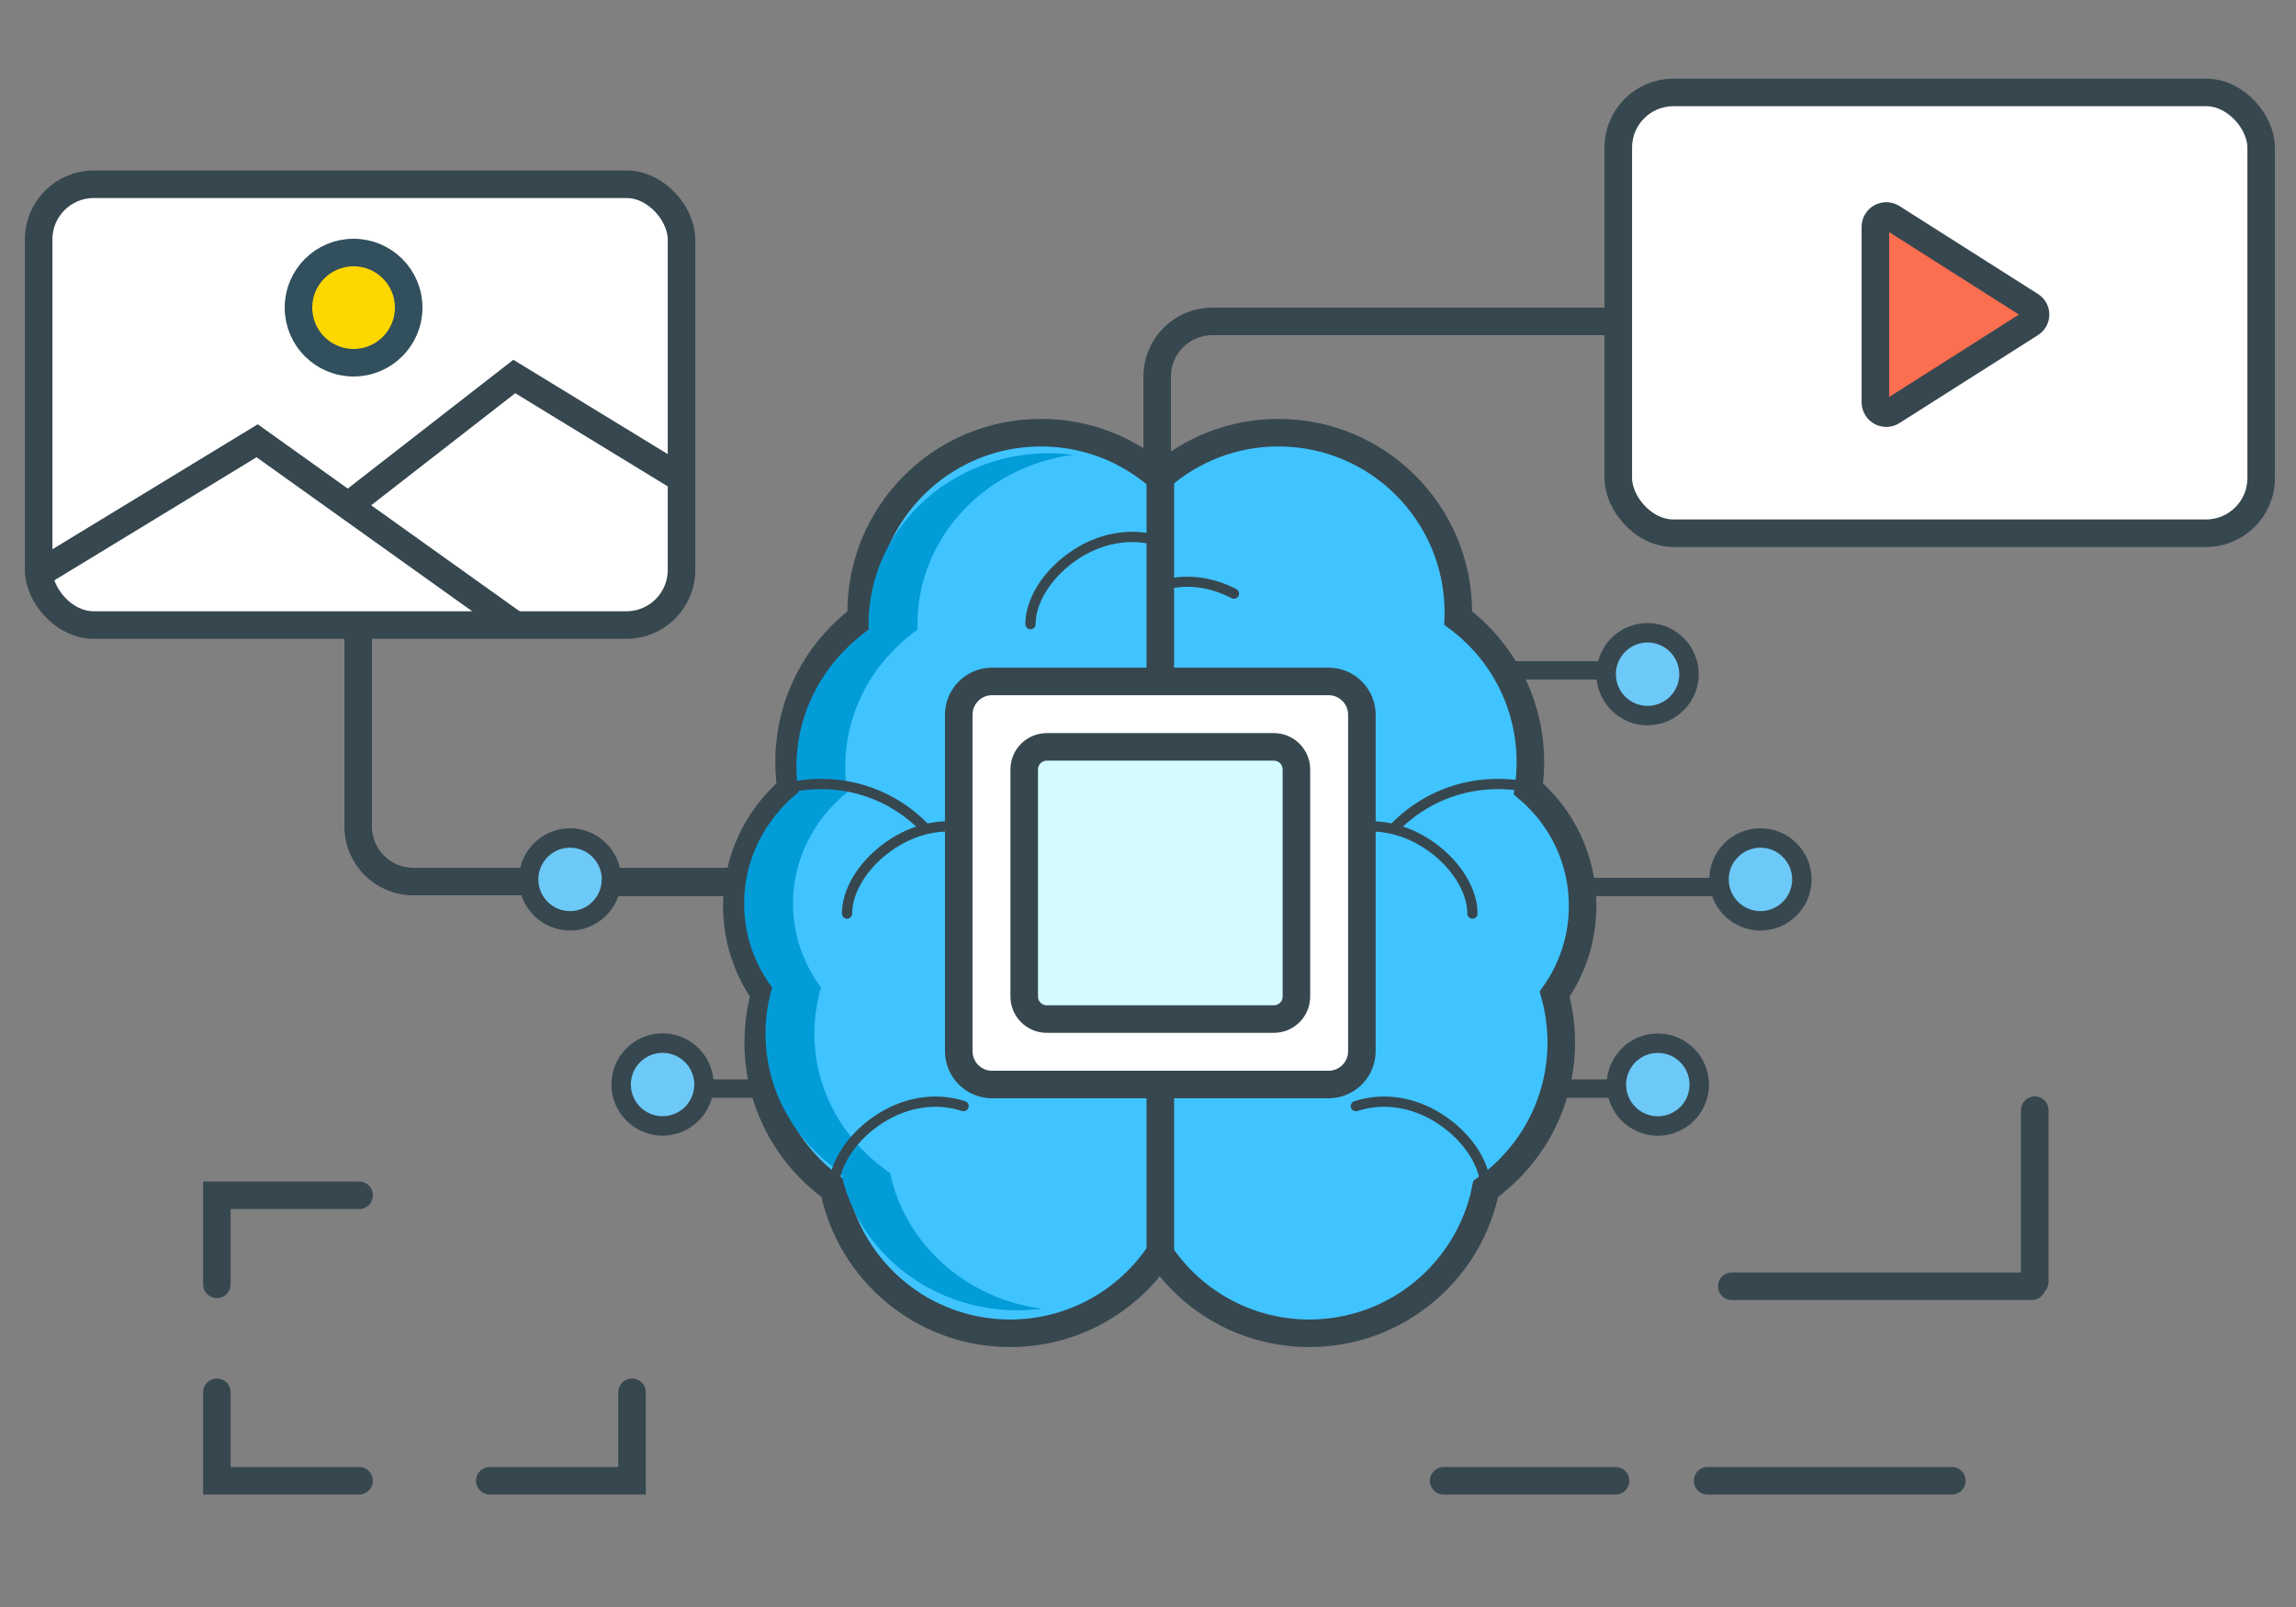
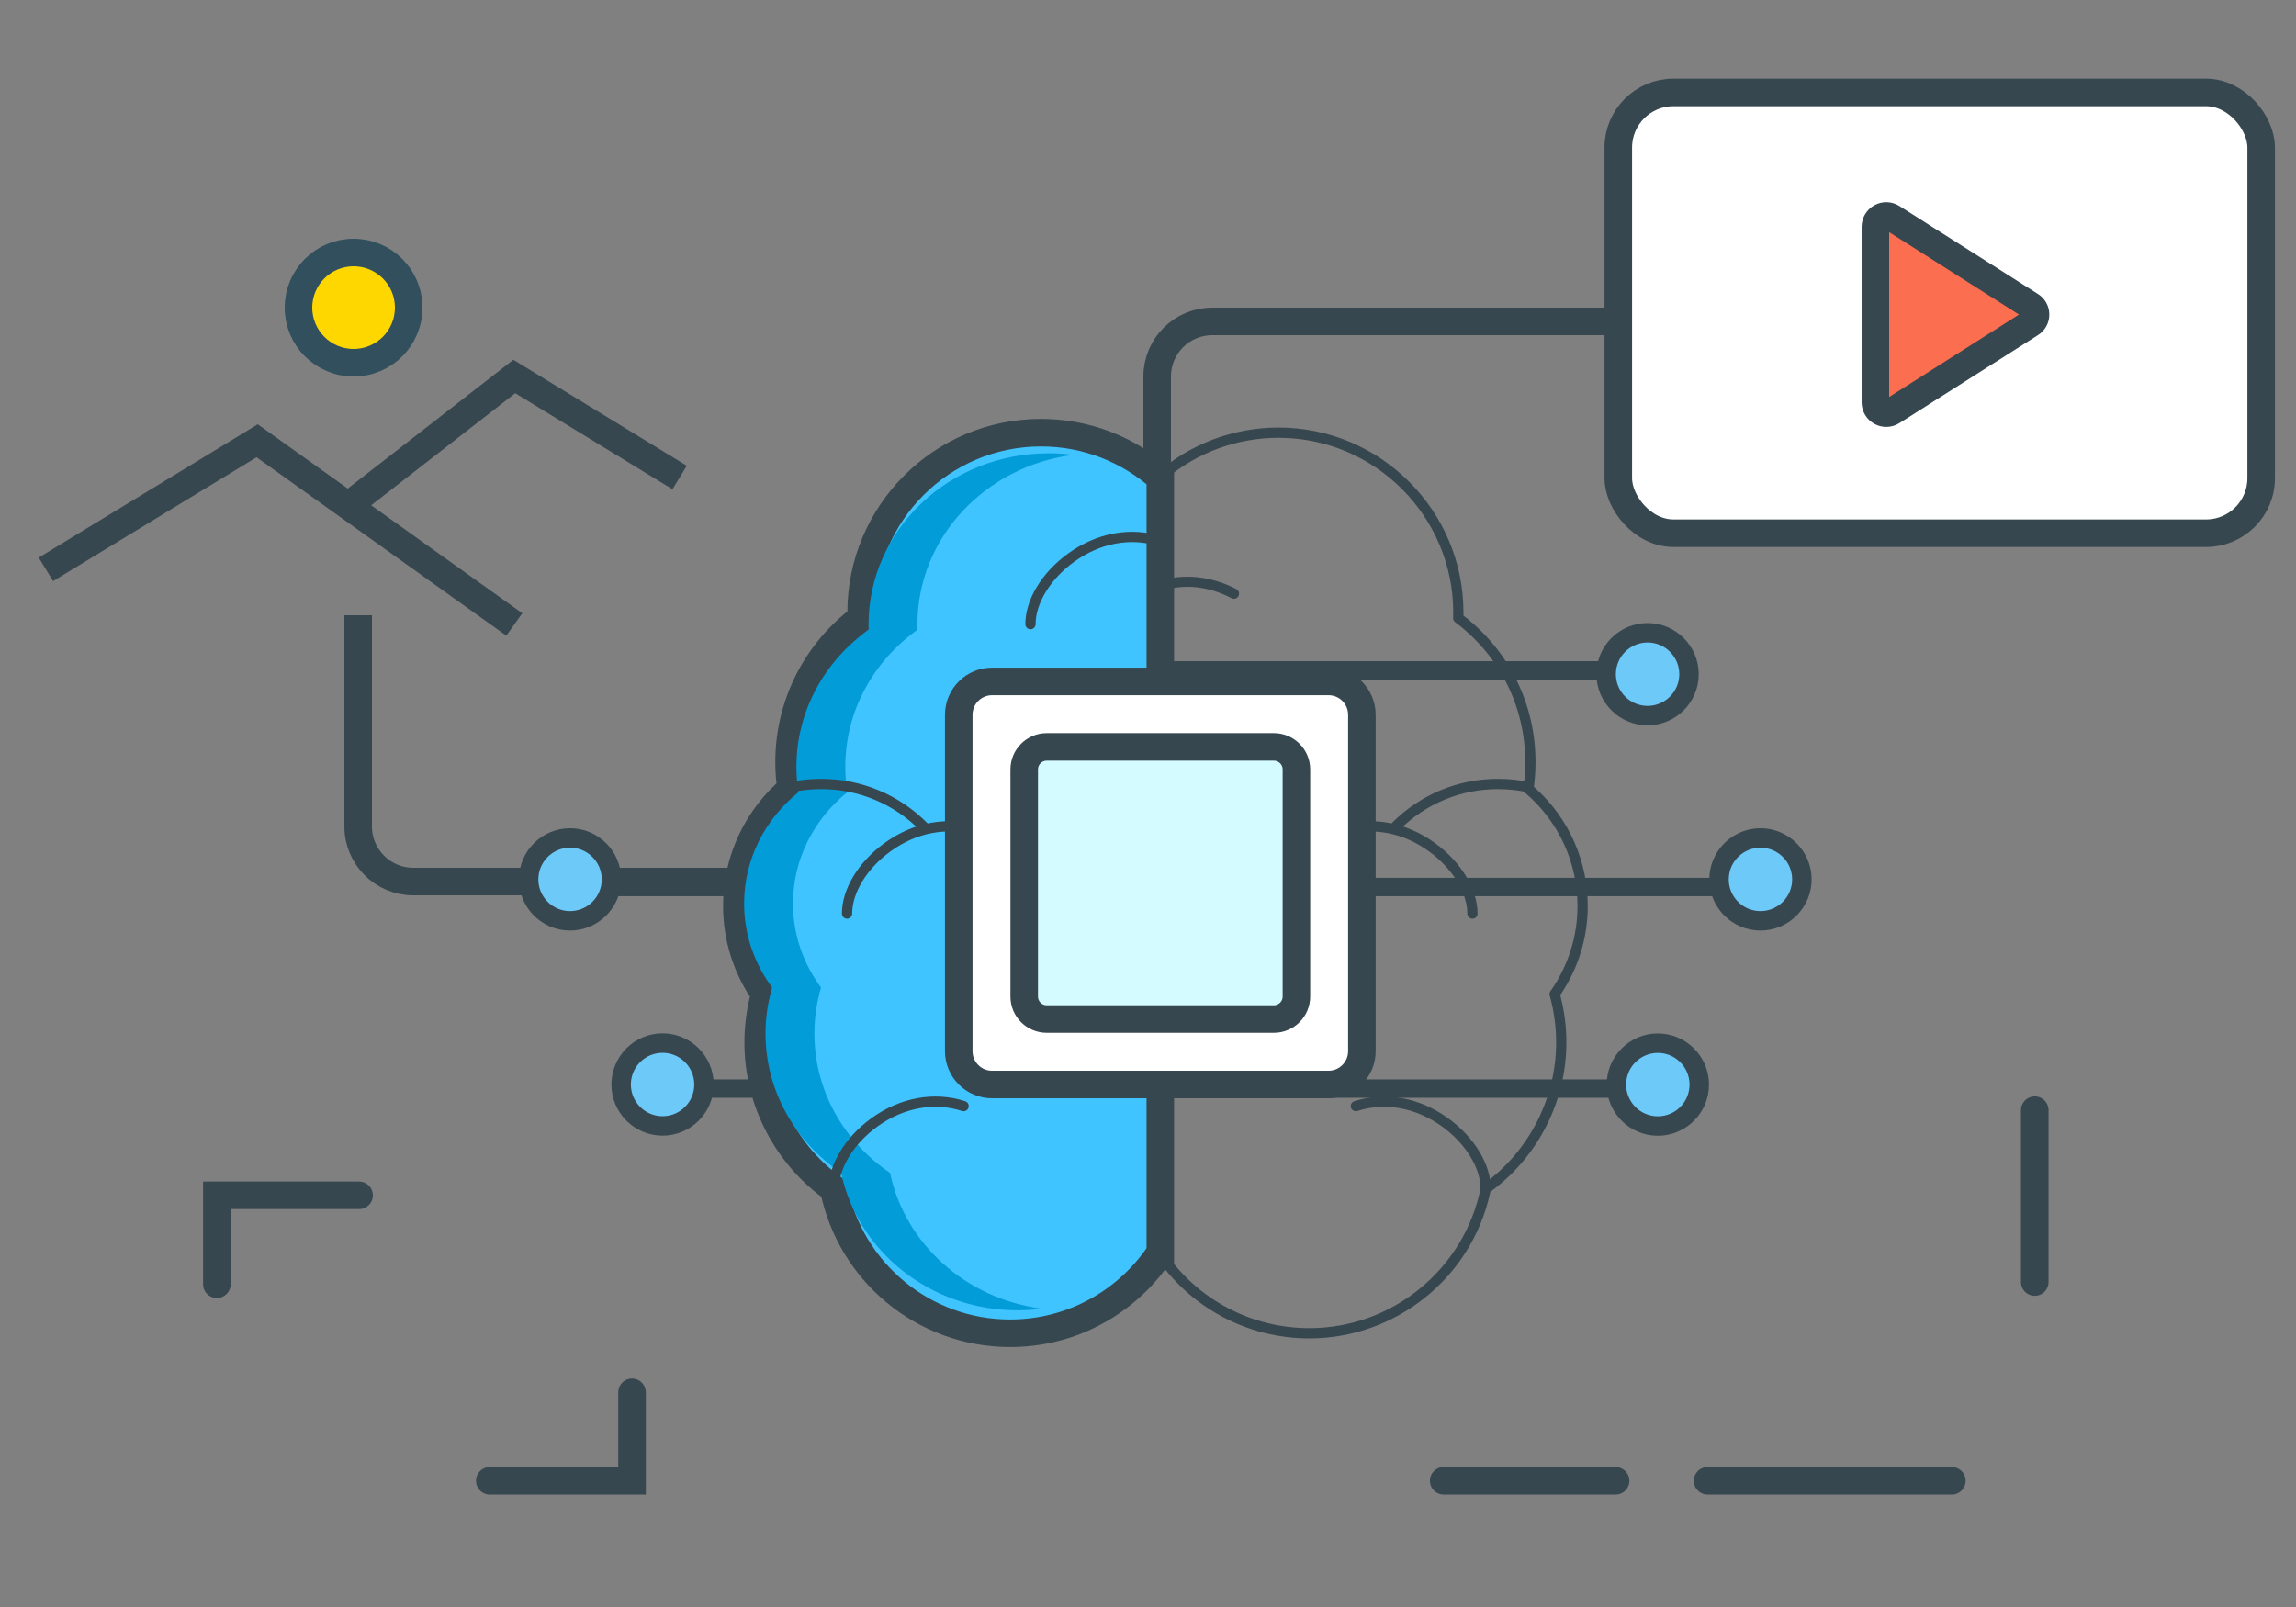
<svg xmlns="http://www.w3.org/2000/svg" width="250px" height="175px" viewBox="0 0 250 175" version="1.1">
  <rect x="0" y="0" width="250" height="175" fill="#808080" stroke="none" />
  <title>AI video Ed</title>
  <g id="Page-1" stroke="none" stroke-width="1" fill="none" fill-rule="evenodd">
    <g id="Software-Development-Solutions" transform="translate(-858, -4791)">
      <g id="AI-video-Ed" transform="translate(858, 4791)">
        <g id="Custom-approach-icon" transform="translate(125, 87.5) rotate(-360) translate(-125, -87.5) ">
-           <rect id="Rectangle" x="-3.63797881e-12" y="-1.1937118e-12" width="250" height="175" />
          <path d="M39,67 L39,90 C39,93.314 41.686,96 45,96 L84,96 L84,96" id="Path-71" stroke="#37474F" stroke-width="3" />
          <path d="M176,35 L132,35 C128.686,35 126,37.686 126,41 L126,55 L126,55" id="Path-72" stroke="#37474F" stroke-width="3" />
          <polyline id="Path" stroke="#37474F" stroke-width="3" stroke-linecap="round" points="23.613 139.854 23.613 130.167 39.101 130.167" />
          <polyline id="Path" stroke="#37474F" stroke-width="3" stroke-linecap="round" points="68.819 151.621 68.819 161.253 53.331 161.253" />
-           <polyline id="Path" stroke="#37474F" stroke-width="3" stroke-linecap="round" points="23.613 151.621 23.613 161.253 39.101 161.253" />
          <line x1="157.196" y1="161.253" x2="175.913" y2="161.253" id="Path" stroke="#37474F" stroke-width="3" stroke-linecap="round" />
          <line x1="221.554" y1="120.895" x2="221.554" y2="139.612" id="Path" stroke="#37474F" stroke-width="3" stroke-linecap="round" />
          <line x1="185.928" y1="161.253" x2="212.526" y2="161.253" id="Path" stroke="#37474F" stroke-width="3" stroke-linecap="round" />
-           <line x1="188.565" y1="140.073" x2="221.237" y2="140.073" id="Path" stroke="#37474F" stroke-width="3" stroke-linecap="round" />
          <g id="machine" transform="translate(57, 46)" fill-rule="nonzero">
            <path d="M123.413,71.545 C123.721,71.545 123.971,71.992 123.971,72.545 C123.971,73.096 123.72,73.545 123.413,73.545 L123.413,73.545 L15.144,73.545 C14.836,73.545 14.585,73.096 14.585,72.545 C14.585,71.992 14.835,71.545 15.144,71.545 L15.144,71.545 Z" id="Combined-Shape" fill="#37474F" />
            <path d="M134.045,49.596 C134.353,49.596 134.604,50.045 134.604,50.596 C134.604,51.147 134.353,51.596 134.045,51.596 L134.045,51.596 L4.511,51.596 C4.203,51.596 3.952,51.147 3.952,50.596 C3.952,50.045 4.203,49.596 4.511,49.596 L4.511,49.596 Z" id="Combined-Shape" fill="#37474F" />
            <path d="M123.739,26 C123.798,26 123.854,26.029 123.906,26.082 C123.966,26.356 124,26.669 124,27 C124,27.331 123.966,27.644 123.906,27.919 C123.855,27.971 123.798,28 123.739,28 L123.739,28 L42.261,28 C42.029,28 41.841,27.552 41.841,27 C41.841,26.449 42.03,26 42.261,26 L42.261,26 Z" id="Combined-Shape" fill="#37474F" transform="translate(82.92, 27) scale(1, -1) translate(-82.92, -27) " />
            <path d="M19.315,70.389 C18.367,68.085 15.73,66.988 13.426,67.936 C11.123,68.884 10.024,71.522 10.973,73.825 C11.921,76.129 14.558,77.227 16.862,76.278 C19.166,75.33 20.264,72.694 19.315,70.389 L19.315,70.389 Z" id="Path" fill="#6DC9F7" />
            <path d="M128.201,70.234 C127.138,67.668 124.198,66.451 121.632,67.512 C119.068,68.575 117.851,71.515 118.912,74.081 C119.975,76.646 122.915,77.864 125.481,76.801 C128.045,75.738 129.264,72.798 128.201,70.234 L128.201,70.234 Z" id="Path" fill="#6DC9F7" />
            <path d="M10.056,50.196 C10.056,52.665 7.805,54.666 5.028,54.666 C2.251,54.666 0,52.665 0,50.196 C0,47.728 2.251,45.727 5.028,45.727 C7.805,45.727 10.056,47.728 10.056,50.196 Z" id="Path" fill="#6DC9F7" />
            <path d="M139.674,49.807 C139.674,52.584 137.422,54.835 134.645,54.835 C131.868,54.835 129.617,52.584 129.617,49.807 C129.617,47.03 131.868,44.778 134.645,44.778 C137.422,44.778 139.674,47.03 139.674,49.807 Z" id="Path" fill="#6DC9F7" />
            <path d="M127.382,27.376 C127.382,30.153 125.381,32.404 122.913,32.404 C120.444,32.404 118.443,30.153 118.443,27.376 C118.443,24.599 120.444,22.348 122.913,22.348 C125.381,22.348 127.382,24.599 127.382,27.376 Z" id="Path" fill="#6DC9F7" />
            <path d="M15.144,67.033 C17.938,67.033 20.213,69.309 20.213,72.103 C20.213,74.897 17.938,77.172 15.144,77.172 C12.349,77.172 10.074,74.897 10.074,72.103 C10.074,69.308 12.349,67.033 15.144,67.033 Z M15.144,68.151 C12.964,68.151 11.191,69.923 11.191,72.103 C11.191,74.282 12.965,76.054 15.144,76.054 C17.323,76.054 19.096,74.282 19.096,72.103 C19.096,69.923 17.324,68.151 15.144,68.151 Z" id="Combined-Shape" stroke="#37474F" fill="#37474F" />
            <path d="M123.513,67.043 C126.307,67.043 128.583,69.319 128.583,72.113 C128.583,74.907 126.308,77.182 123.513,77.182 C120.718,77.182 118.443,74.907 118.443,72.113 C118.443,69.318 120.718,67.043 123.513,67.043 Z M123.513,68.161 C121.333,68.161 119.561,69.933 119.561,72.113 C119.561,74.292 121.334,76.064 123.513,76.064 C125.693,76.064 127.465,74.292 127.465,72.113 C127.465,69.933 125.693,68.161 123.513,68.161 Z" id="Combined-Shape" stroke="#37474F" fill="#37474F" />
            <path d="M122.396,22.348 C125.189,22.348 127.465,24.624 127.465,27.417 C127.465,30.212 125.19,32.487 122.396,32.487 C119.601,32.487 117.326,30.212 117.326,27.417 C117.326,24.623 119.601,22.348 122.396,22.348 Z M122.396,23.465 C120.216,23.465 118.443,25.238 118.443,27.417 C118.443,29.597 120.216,31.37 122.396,31.37 C124.575,31.37 126.348,29.597 126.348,27.417 C126.348,25.238 124.575,23.465 122.396,23.465 Z" id="Combined-Shape" stroke="#37474F" fill="#37474F" />
            <path d="M5.07,44.696 C7.863,44.696 10.139,46.972 10.139,49.765 C10.139,52.56 7.865,54.835 5.07,54.835 C2.275,54.835 -4.55102622e-12,52.56 -4.55102622e-12,49.765 C-4.55102622e-12,46.971 2.275,44.696 5.07,44.696 Z M5.07,45.813 C2.89,45.813 1.117,47.586 1.117,49.765 C1.117,51.945 2.89,53.718 5.07,53.718 C7.25,53.718 9.022,51.945 9.022,49.765 C9.022,47.585 7.25,45.813 5.07,45.813 Z" id="Combined-Shape" stroke="#37474F" fill="#37474F" />
            <path d="M134.687,44.696 C137.481,44.696 139.757,46.972 139.757,49.765 C139.757,52.56 137.482,54.835 134.687,54.835 C131.892,54.835 129.617,52.56 129.617,49.765 C129.617,46.971 131.892,44.696 134.687,44.696 Z M134.687,45.813 C132.507,45.813 130.734,47.586 130.734,49.765 C130.734,51.945 132.508,53.718 134.687,53.718 C136.867,53.718 138.639,51.945 138.639,49.765 C138.639,47.585 136.867,45.813 134.687,45.813 Z" id="Combined-Shape" stroke="#37474F" fill="#37474F" />
-             <path d="M69.216,90.39 C72.721,95.692 78.733,99.192 85.565,99.192 C95.061,99.192 102.977,92.434 104.772,83.467 C109.75,79.915 112.998,74.096 112.998,67.515 C112.998,65.692 112.744,63.931 112.279,62.257 C114.192,59.537 115.325,56.228 115.325,52.649 C115.325,47.54 113.029,42.975 109.42,39.904 C109.562,38.955 109.636,37.984 109.636,36.995 C109.636,30.575 106.549,24.878 101.778,21.306 C101.784,21.106 101.793,20.907 101.793,20.707 C101.793,9.887 93.023,1.117 82.203,1.117 C77.22,1.117 72.673,2.982 69.215,6.047 L69.215,90.39 L69.216,90.39 Z" id="Path" stroke="#37474F" stroke-width="3" fill="#40C4FF" />
            <path d="M69.34,90.39 C65.835,95.692 59.823,99.192 52.991,99.192 C43.495,99.192 35.58,92.434 33.785,83.467 C28.807,79.915 25.558,74.096 25.558,67.515 C25.558,65.692 25.812,63.931 26.277,62.257 C24.364,59.537 23.232,56.228 23.232,52.649 C23.232,47.54 25.528,42.975 29.136,39.904 C28.994,38.955 28.92,37.984 28.92,36.995 C28.92,30.575 32.007,24.878 36.778,21.306 C36.772,21.106 36.764,20.907 36.764,20.707 C36.764,9.887 45.534,1.117 56.353,1.117 C61.336,1.117 65.883,2.982 69.341,6.047 L69.341,90.39 L69.34,90.39 Z" id="Path" stroke="#37474F" stroke-width="3" fill="#40C4FF" />
            <path d="M24.024,52.399 C24.024,47.539 26.323,43.193 29.935,40.271 C29.793,39.368 29.719,38.443 29.719,37.503 C29.719,31.394 32.81,25.971 37.586,22.571 C37.58,22.381 37.572,22.193 37.572,22.001 C37.572,11.705 46.352,3.359 57.183,3.359 C58.09,3.359 58.982,3.419 59.857,3.532 C50.28,4.763 42.894,12.56 42.894,22.001 C42.894,22.193 42.903,22.381 42.909,22.571 C38.133,25.971 35.041,31.394 35.041,37.503 C35.041,38.444 35.116,39.368 35.258,40.271 C31.645,43.193 29.346,47.539 29.346,52.399 C29.346,55.806 30.482,58.954 32.397,61.544 C31.93,63.136 31.676,64.813 31.676,66.547 C31.676,72.81 34.928,78.347 39.912,81.728 C41.537,89.448 48.178,95.446 56.469,96.52 C55.601,96.631 54.716,96.692 53.817,96.692 C44.311,96.692 36.386,90.261 34.589,81.727 C29.605,78.347 26.353,72.809 26.353,66.546 C26.353,64.812 26.608,63.136 27.073,61.543 C25.158,58.954 24.024,55.806 24.024,52.399 Z" id="Path" fill="#029CD9" />
            <g id="Group" transform="translate(22.633, 0)">
              <path d="M33.718,0.56 C38.645,0.56 43.389,2.36 47.077,5.631 C47.197,5.737 47.266,5.889 47.266,6.049 L47.266,6.049 L47.266,90.391 C47.266,90.501 47.233,90.608 47.173,90.7 C43.425,96.368 37.139,99.751 30.357,99.751 C20.944,99.751 12.731,93.162 10.693,83.996 L10.693,83.996 L10.648,83.794 L10.481,83.67 C5.387,79.868 2.366,73.858 2.366,67.515 C2.366,65.863 2.571,64.212 2.975,62.602 L2.975,62.602 L3.036,62.363 L2.9,62.158 C1.025,59.322 0.04,56.046 0.04,52.649 C0.04,47.783 2.087,43.159 5.692,39.875 L5.692,39.875 L5.904,39.681 L5.87,39.396 C5.775,38.599 5.727,37.795 5.727,36.996 C5.727,30.781 8.495,25.058 13.359,21.206 L13.359,21.206 L13.57,21.038 L13.57,20.707 C13.57,9.598 22.609,0.56 33.718,0.56 Z M33.718,1.676 C23.225,1.676 14.689,10.213 14.689,20.707 C14.689,20.797 14.69,20.889 14.694,21.002 L14.694,21.002 L14.698,21.143 L14.703,21.293 C14.709,21.471 14.625,21.644 14.479,21.753 C9.629,25.385 6.845,30.944 6.845,36.996 C6.845,37.935 6.916,38.886 7.056,39.823 C7.084,40.014 7.012,40.205 6.866,40.328 C3.237,43.416 1.157,47.905 1.157,52.649 C1.157,55.985 2.176,59.198 4.101,61.936 C4.198,62.073 4.227,62.246 4.182,62.408 C3.719,64.075 3.483,65.793 3.483,67.515 C3.483,73.648 6.471,79.441 11.476,83.013 C11.592,83.095 11.671,83.218 11.699,83.357 C13.471,92.21 21.317,98.634 30.357,98.634 C36.644,98.634 42.487,95.553 46.051,90.365 L46.051,90.365 L46.149,90.223 L46.149,6.299 L45.95,6.131 C42.522,3.252 38.197,1.676 33.718,1.676 Z" id="Combined-Shape" fill="#37474F" />
              <path d="M46.582,60.115 C46.297,60.115 46.011,60.006 45.792,59.788 C43.03,57.026 39.355,55.504 35.449,55.504 C34.401,55.504 33.357,55.615 32.342,55.835 C31.738,55.963 31.145,55.582 31.014,54.979 C30.883,54.376 31.266,53.781 31.87,53.65 C33.039,53.398 34.243,53.269 35.449,53.269 C39.952,53.269 44.187,55.024 47.371,58.208 C47.808,58.644 47.808,59.351 47.371,59.788 C47.153,60.006 46.867,60.115 46.582,60.115 Z" id="Path" fill="#690589" />
              <path d="M36.647,14.288 C39.795,12.004 43.523,11.328 46.881,12.424 C47.175,12.52 47.335,12.835 47.239,13.128 C47.143,13.423 46.828,13.583 46.536,13.487 C43.512,12.502 40.145,13.13 37.303,15.194 C34.775,17.028 33.129,19.667 33.129,21.969 C33.129,22.277 32.878,22.528 32.57,22.528 C32.262,22.528 32.012,22.277 32.012,21.969 C32.012,19.327 33.781,16.37 36.647,14.288 Z" id="Combined-Shape" fill="#37474F" />
              <path d="M15.228,75.786 C18.375,73.502 22.103,72.827 25.46,73.922 C25.754,74.018 25.915,74.333 25.819,74.627 C25.724,74.92 25.408,75.081 25.117,74.985 C22.09,74 18.726,74.628 15.884,76.691 C13.355,78.526 11.71,81.164 11.71,83.466 C11.71,83.774 11.46,84.025 11.151,84.025 C10.843,84.025 10.593,83.774 10.593,83.466 C10.593,80.824 12.362,77.868 15.228,75.786 Z" id="Combined-Shape" fill="#37474F" />
              <path d="M16.674,45.807 C19.822,43.522 23.548,42.847 26.906,43.941 C27.2,44.037 27.361,44.353 27.265,44.646 C27.169,44.94 26.854,45.101 26.562,45.005 C23.538,44.019 20.171,44.647 17.33,46.712 C14.801,48.546 13.156,51.184 13.156,53.486 C13.156,53.795 12.906,54.045 12.597,54.045 C12.289,54.045 12.038,53.795 12.038,53.486 C12.038,50.844 13.808,47.887 16.674,45.807 Z" id="Combined-Shape" fill="#37474F" />
              <path d="M59.57,0.559 C70.679,0.559 79.718,9.598 79.718,20.707 L79.718,20.707 L79.718,21.038 L79.93,21.206 C84.794,25.057 87.561,30.779 87.561,36.996 C87.561,37.794 87.513,38.598 87.418,39.395 L87.418,39.395 L87.384,39.68 L87.596,39.874 C91.201,43.159 93.249,47.783 93.249,52.649 C93.249,56.046 92.263,59.322 90.389,62.158 L90.389,62.158 L90.253,62.363 L90.313,62.602 C90.718,64.212 90.922,65.862 90.922,67.515 C90.922,73.859 87.902,79.867 82.807,83.668 L82.807,83.668 L82.641,83.793 L82.596,83.995 C80.559,93.162 72.346,99.751 62.932,99.751 C56.151,99.751 49.864,96.367 46.116,90.699 C46.055,90.607 46.023,90.5 46.023,90.39 L46.023,90.39 L46.023,6.047 C46.023,5.889 46.092,5.735 46.211,5.63 C49.9,2.359 54.643,0.559 59.57,0.559 Z M59.571,1.676 C55.093,1.676 50.769,3.252 47.341,6.131 L47.341,6.131 L47.141,6.299 L47.141,90.222 L47.239,90.365 C50.802,95.552 56.646,98.634 62.932,98.634 C71.972,98.634 79.818,92.21 81.59,83.357 C81.619,83.219 81.699,83.095 81.814,83.012 C86.819,79.441 89.807,73.647 89.807,67.515 C89.807,65.795 89.571,64.077 89.107,62.408 C89.062,62.247 89.092,62.073 89.189,61.934 C91.114,59.197 92.134,55.985 92.134,52.649 C92.134,47.906 90.053,43.416 86.426,40.33 C86.279,40.205 86.207,40.013 86.235,39.823 C86.374,38.886 86.445,37.935 86.445,36.996 C86.445,30.944 83.661,25.386 78.81,21.753 C78.665,21.644 78.582,21.472 78.587,21.289 L78.587,21.289 L78.592,21.142 L78.594,21.074 L78.596,21.004 C78.6,20.882 78.602,20.796 78.602,20.707 C78.602,10.213 70.065,1.676 59.571,1.676 Z" id="Combined-Shape" fill="#37474F" />
              <path d="M83.483,38.815 C84.65,38.815 85.814,38.939 86.943,39.183 C87.245,39.249 87.437,39.546 87.371,39.848 C87.306,40.15 87.009,40.341 86.706,40.276 C85.655,40.048 84.569,39.932 83.481,39.932 C79.427,39.932 75.612,41.513 72.744,44.38 C72.637,44.487 72.497,44.544 72.349,44.544 C72.201,44.544 72.061,44.487 71.954,44.38 C71.736,44.162 71.736,43.808 71.954,43.59 C75.035,40.51 79.127,38.815 83.483,38.815 Z" id="Combined-Shape" fill="#37474F" />
              <path d="M17.557,38.815 C18.724,38.815 19.888,38.939 21.018,39.183 C21.319,39.249 21.511,39.546 21.445,39.848 C21.38,40.15 21.083,40.341 20.78,40.276 C19.729,40.048 18.643,39.932 17.555,39.932 C13.502,39.932 9.686,41.513 6.818,44.38 C6.711,44.487 6.571,44.544 6.423,44.544 C6.275,44.544 6.135,44.487 6.028,44.38 C5.81,44.162 5.81,43.808 6.028,43.59 C9.109,40.51 13.201,38.815 17.557,38.815 Z" id="Combined-Shape" fill="#37474F" transform="translate(13.661, 41.679) scale(-1, 1) translate(-13.661, -41.679) " />
              <path d="M46.707,68.519 C46.421,68.519 46.136,68.409 45.917,68.191 C45.481,67.755 45.481,67.048 45.917,66.611 C49.102,63.427 53.336,61.672 57.84,61.672 C59.046,61.672 60.25,61.8 61.418,62.053 C62.022,62.184 62.406,62.779 62.275,63.382 C62.144,63.986 61.55,64.368 60.946,64.238 C59.932,64.019 58.887,63.907 57.839,63.907 C53.933,63.907 50.26,65.429 47.497,68.191 C47.28,68.409 46.993,68.519 46.707,68.519 L46.707,68.519 Z" id="Path" fill="#690589" />
              <path d="M46.409,17.312 C49.169,16.414 52.21,16.708 54.981,18.149 C55.254,18.291 55.361,18.629 55.219,18.903 C55.122,19.089 54.929,19.203 54.722,19.203 C54.631,19.203 54.544,19.182 54.466,19.141 C52.09,17.906 49.465,17.491 46.755,18.374 C46.461,18.471 46.147,18.311 46.051,18.016 C45.955,17.723 46.116,17.407 46.409,17.312 Z" id="Combined-Shape" fill="#37474F" />
              <path d="M67.827,73.922 C71.187,72.827 74.913,73.502 78.062,75.786 C80.927,77.866 82.696,80.823 82.696,83.466 C82.696,83.775 82.447,84.025 82.138,84.025 C81.83,84.025 81.579,83.774 81.579,83.466 C81.579,81.165 79.934,78.526 77.405,76.691 C74.564,74.628 71.197,74 68.175,74.984 C67.882,75.081 67.565,74.92 67.47,74.627 C67.374,74.333 67.534,74.018 67.827,73.922 Z" id="Combined-Shape" fill="#37474F" />
              <path d="M66.383,43.941 C69.74,42.847 73.469,43.522 76.615,45.807 C79.481,47.886 81.25,50.843 81.25,53.486 C81.25,53.796 81.001,54.045 80.692,54.045 C80.384,54.045 80.134,53.795 80.134,53.486 C80.134,51.185 78.488,48.547 75.959,46.712 C73.117,44.648 69.753,44.02 66.729,45.004 C66.437,45.101 66.12,44.94 66.024,44.646 C65.928,44.353 66.088,44.037 66.383,43.941 Z" id="Combined-Shape" fill="#37474F" />
            </g>
            <path d="M87.656,72.103 L51.026,72.103 C49.019,72.103 47.393,70.476 47.393,68.471 L47.393,31.839 C47.393,29.833 49.019,28.206 51.026,28.206 L87.656,28.206 C89.663,28.206 91.289,29.833 91.289,31.839 L91.289,68.47 C91.289,70.476 89.662,72.103 87.656,72.103 Z" id="Path" stroke="#37474F" stroke-width="3" fill="#FFFFFF" />
            <path d="M87.656,27.648 C89.966,27.648 91.847,29.529 91.847,31.839 L91.847,31.839 L91.847,68.47 C91.847,70.781 89.967,72.661 87.656,72.661 L87.656,72.661 L51.025,72.661 C48.714,72.661 46.833,70.781 46.833,68.47 L46.833,68.47 L46.833,31.839 C46.833,29.529 48.714,27.648 51.025,27.648 L51.025,27.648 Z M87.656,28.765 L51.025,28.765 C49.33,28.765 47.951,30.145 47.951,31.839 L47.951,31.839 L47.951,68.47 C47.951,70.165 49.33,71.543 51.025,71.543 L51.025,71.543 L87.656,71.543 C89.352,71.543 90.73,70.165 90.73,68.47 L90.73,68.47 L90.73,31.839 C90.73,30.144 89.351,28.765 87.656,28.765 L87.656,28.765 Z" id="Combined-Shape" fill="#37474F" />
            <path d="M81.707,64.974 L56.975,64.974 C55.62,64.974 54.522,63.876 54.522,62.521 L54.522,37.788 C54.522,36.434 55.621,35.335 56.975,35.335 L81.707,35.335 C83.062,35.335 84.16,36.434 84.16,37.788 L84.16,62.521 C84.16,63.876 83.062,64.974 81.707,64.974 Z" id="Path" stroke="#37474F" stroke-width="3" fill="#D4FBFF" />
            <path d="M81.707,34.775 C83.367,34.775 84.719,36.127 84.719,37.787 L84.719,37.787 L84.719,62.52 C84.719,64.182 83.368,65.533 81.707,65.533 L81.707,65.533 L56.974,65.533 C55.314,65.533 53.962,64.181 53.962,62.52 L53.962,62.52 L53.962,37.787 C53.962,36.127 55.314,34.775 56.974,34.775 L56.974,34.775 Z M81.708,35.894 L56.975,35.894 C55.93,35.894 55.08,36.743 55.08,37.788 L55.08,37.788 L55.08,62.521 C55.08,63.567 55.929,64.417 56.975,64.417 L56.975,64.417 L81.708,64.417 C82.753,64.417 83.602,63.567 83.602,62.521 L83.602,62.521 L83.602,37.788 C83.602,36.743 82.753,35.894 81.708,35.894 L81.708,35.894 Z" id="Combined-Shape" fill="#37474F" />
          </g>
          <g id="Group-8" transform="translate(4.208, 10.066)" stroke="#37474F" stroke-width="3">
            <rect id="Rectangle" fill="#FFFFFF" stroke-linecap="round" x="172" y="0" width="70" height="48" rx="6" />
-             <rect id="Rectangle" fill="#FFFFFF" stroke-linecap="round" x="0" y="10" width="70" height="48" rx="6" />
            <path d="M199.993,14.624 L199.993,33.754 C199.999,34.183 200.235,34.576 200.611,34.781 C200.988,34.986 201.445,34.971 201.807,34.742 L216.868,25.177 C217.218,24.971 217.432,24.596 217.432,24.189 C217.432,23.783 217.218,23.407 216.868,23.201 L201.807,13.636 C201.445,13.407 200.988,13.392 200.611,13.597 C200.235,13.802 199.999,14.195 199.993,14.624 L199.993,14.624 Z" id="Path" fill="#FC6E50" stroke-linecap="round" />
            <polyline id="Path-73" points="0.792 51.934 23.792 37.934 51.792 57.934" />
          </g>
        </g>
        <polyline id="Path-74" stroke="#37474F" stroke-width="3" points="38 55 56 41 74 52" />
        <circle id="Oval" stroke="#314F5D" stroke-width="3" fill="#FFD700" cx="38.5" cy="33.5" r="6" />
      </g>
    </g>
  </g>
</svg>